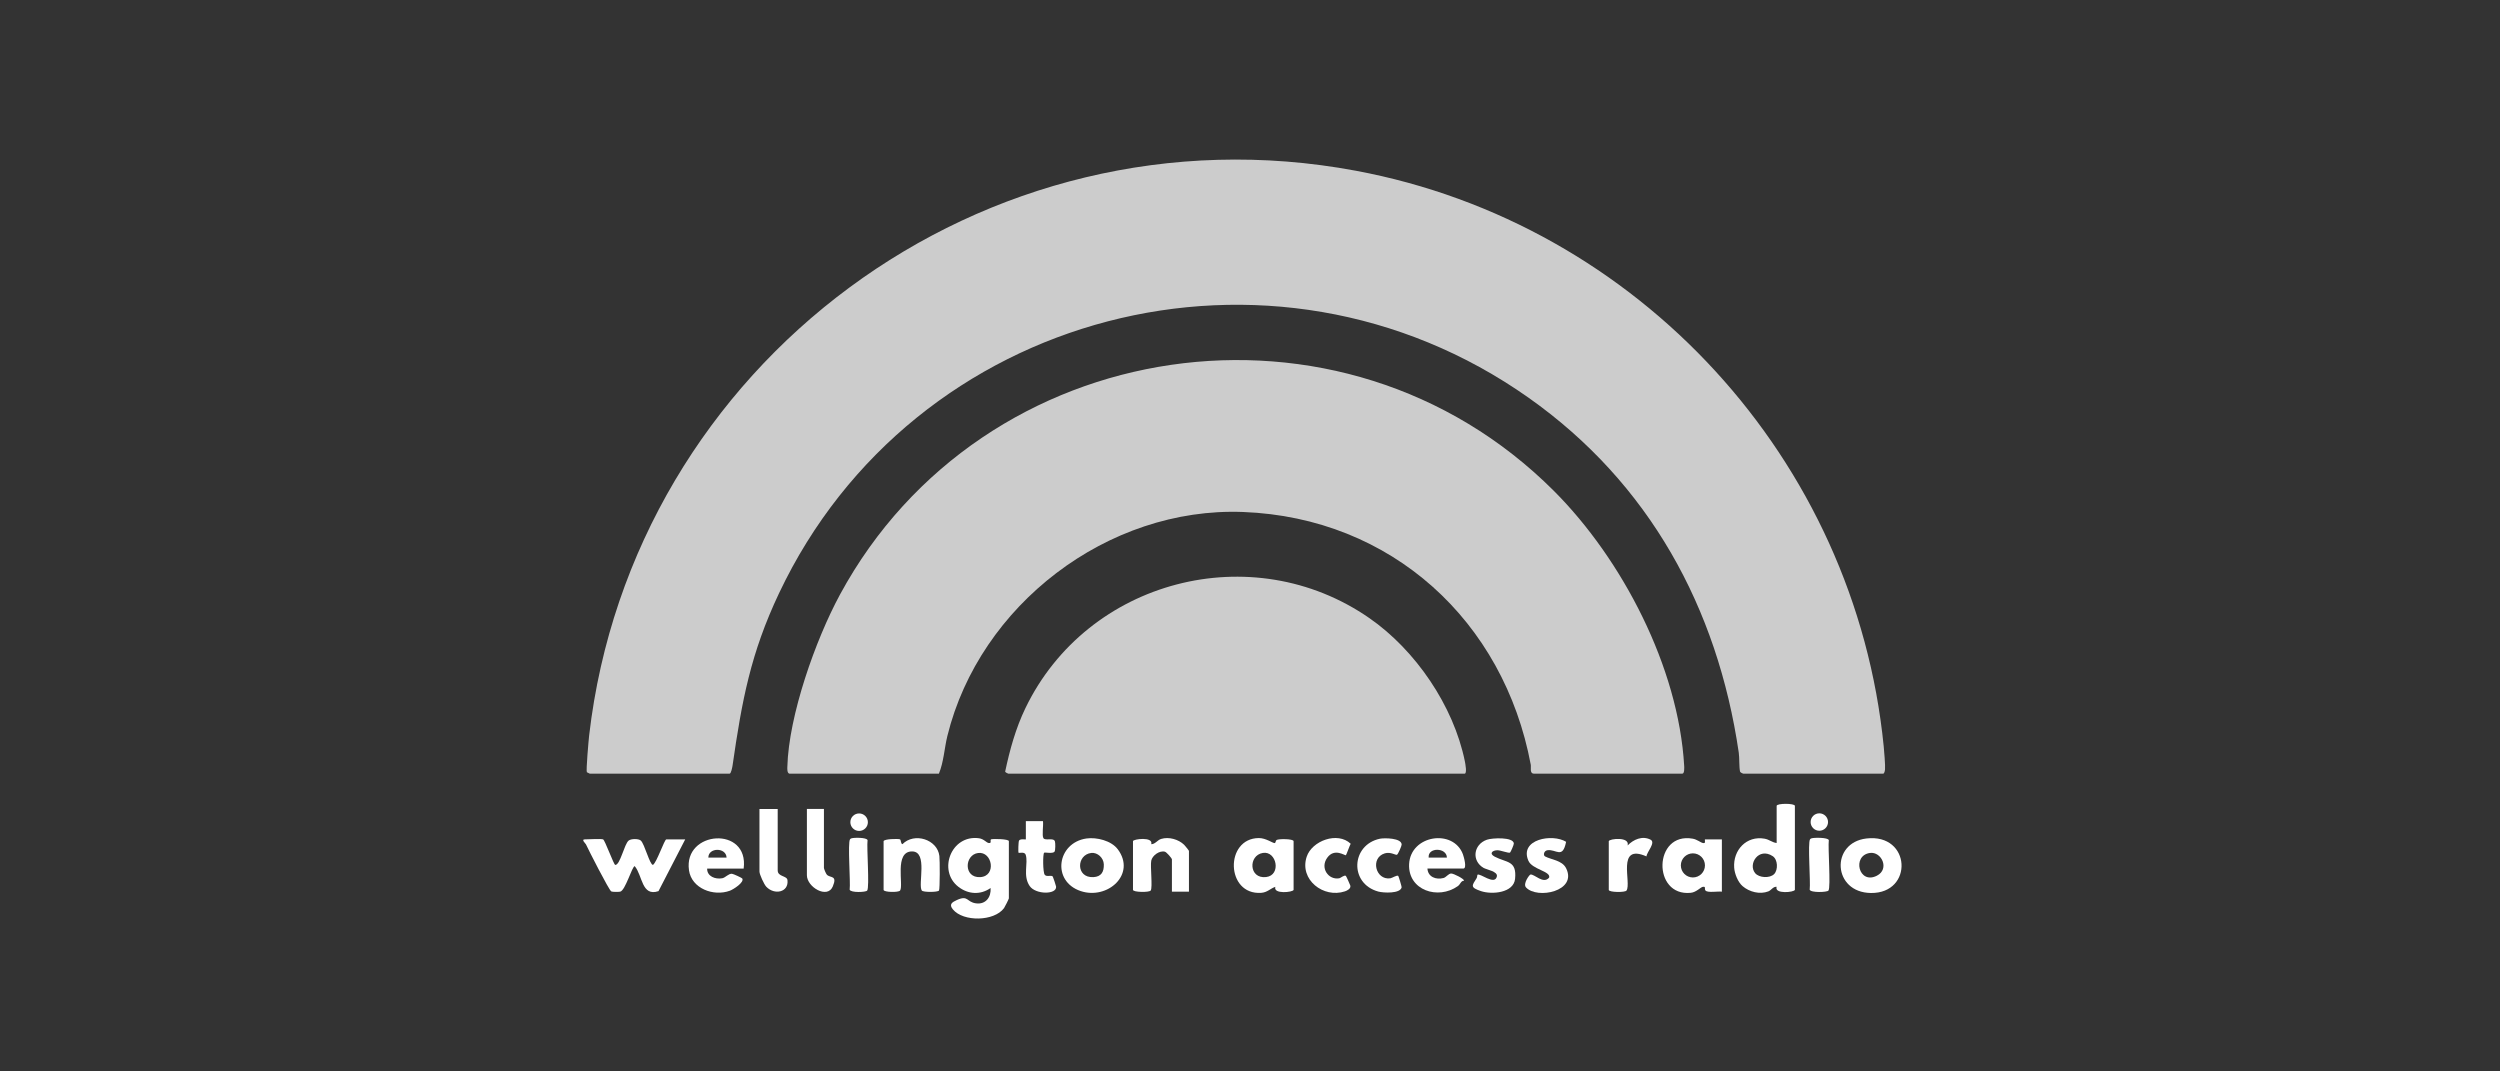
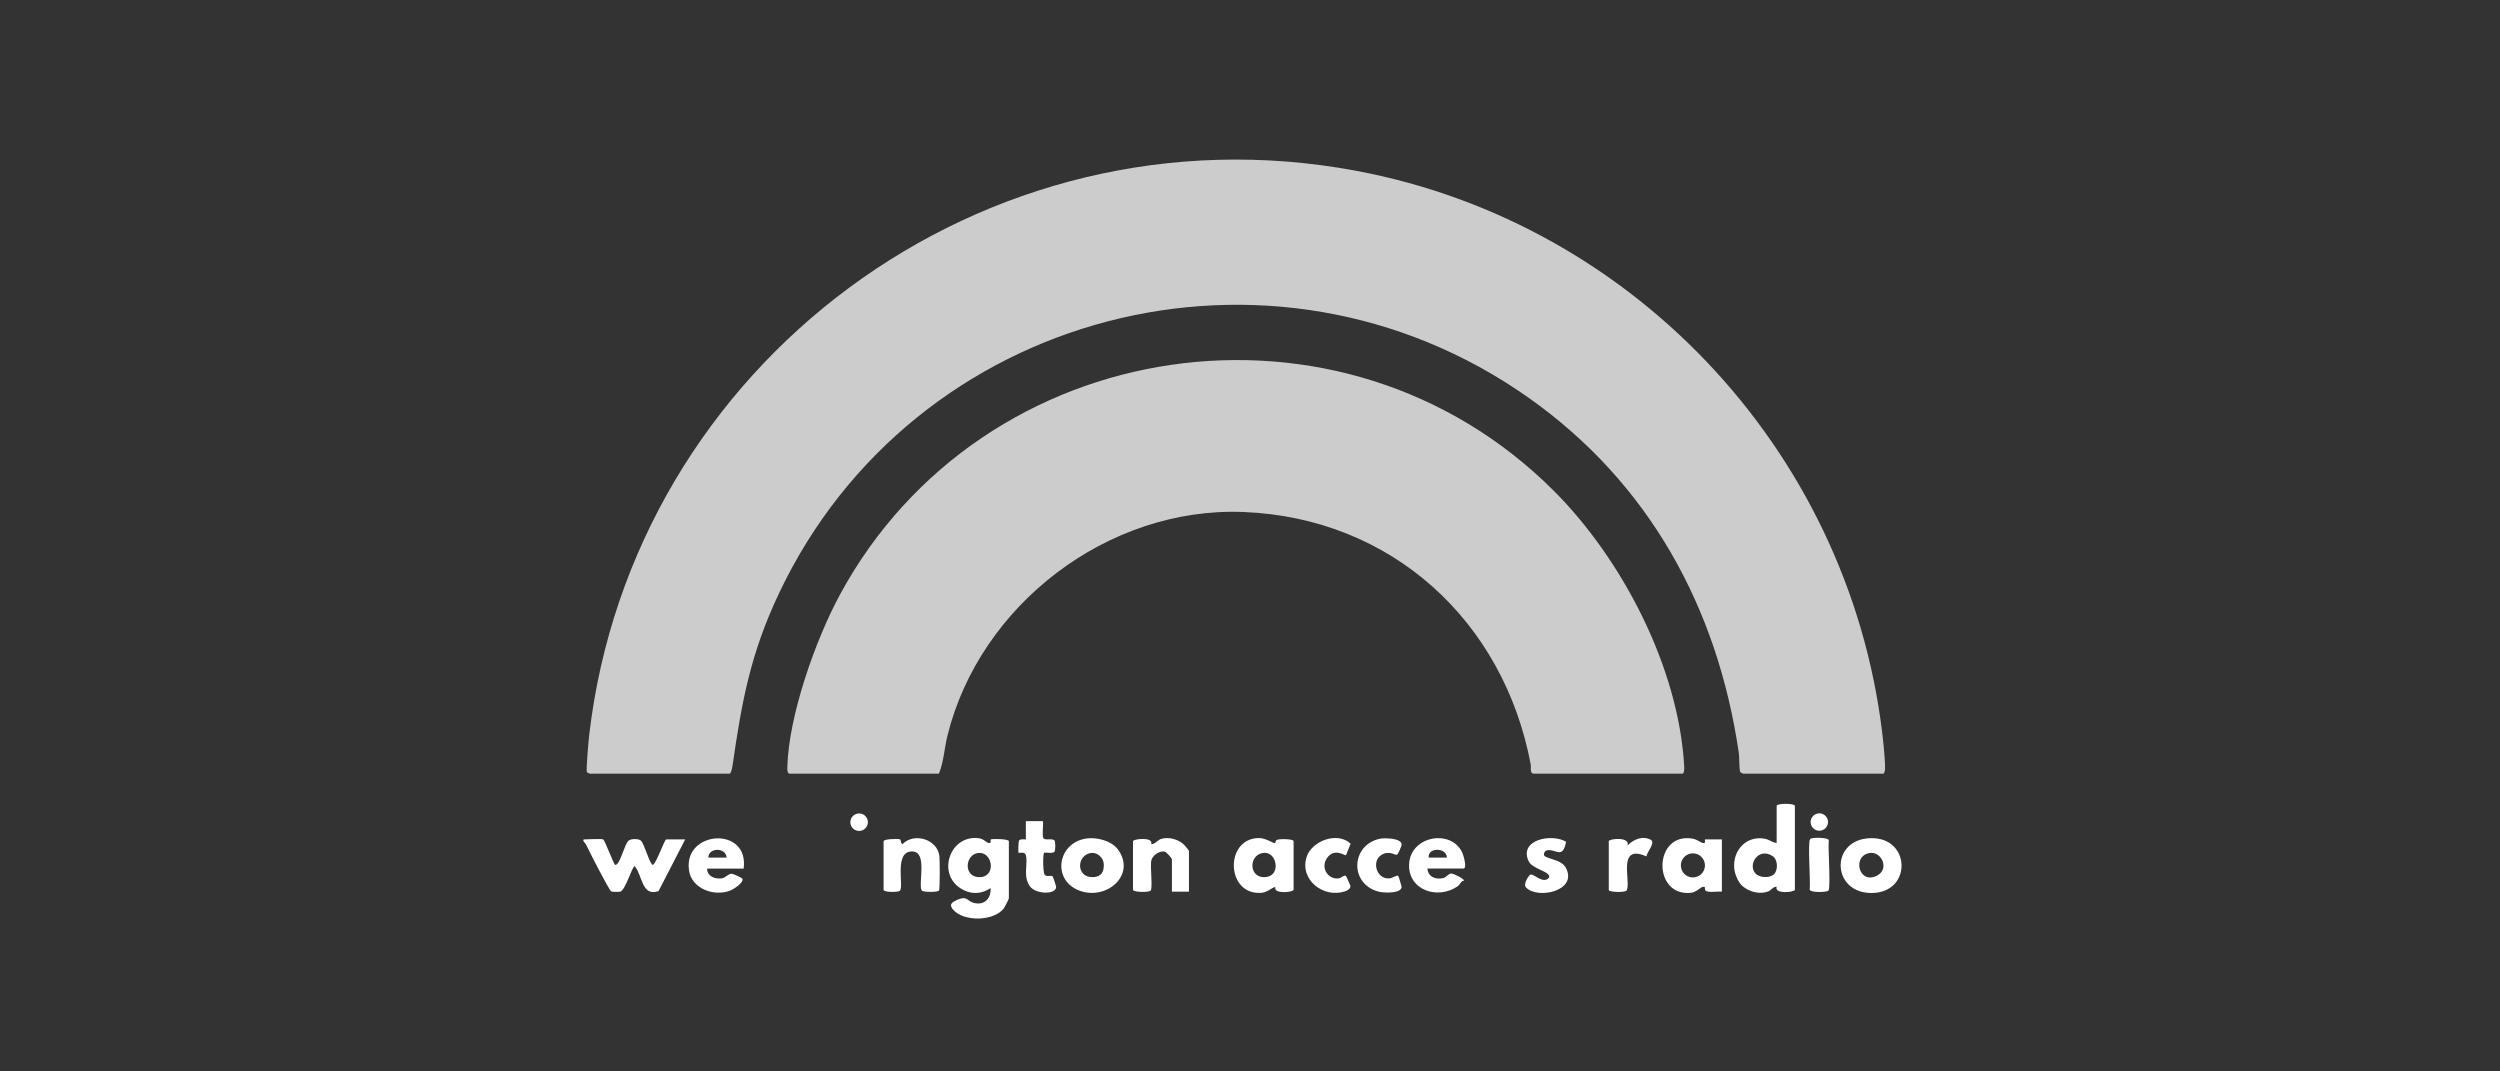
<svg xmlns="http://www.w3.org/2000/svg" width="112" height="48" viewBox="0 0 112 48" fill="none">
  <rect x="0" y="0" width="112" height="48" fill="#333333" stroke="none" />
  <g clip-path="url(#clip0_10242_179)">
    <path d="M26.418 34.659C26.406 34.657 26.295 34.602 26.291 34.595C26.249 34.524 26.37 33.154 26.394 32.944C28.33 16.286 44.093 4.542 60.735 7.648C73.407 10.012 83.114 20.593 84.39 33.435C84.409 33.633 84.467 34.311 84.449 34.471C84.443 34.527 84.421 34.66 84.363 34.66H78.094C78.076 34.66 77.962 34.601 77.955 34.569C77.906 34.345 77.932 33.956 77.896 33.713C76.945 27.227 73.884 21.637 68.49 17.825C56.977 9.689 40.899 13.903 34.903 26.573C33.626 29.273 33.239 31.38 32.818 34.3C32.807 34.368 32.754 34.66 32.687 34.66H26.418V34.659Z" fill="#CCCCCC" />
    <path d="M35.358 34.659C35.262 34.629 35.27 34.445 35.273 34.359C35.333 32.057 36.535 28.66 37.634 26.632C44.01 14.876 60.129 12.506 69.613 21.991C72.679 25.057 75.197 29.897 75.451 34.307C75.456 34.38 75.469 34.659 75.37 34.659H68.72C68.517 34.659 68.601 34.38 68.578 34.257C67.374 27.831 62.348 23.193 55.694 22.937C49.619 22.704 43.885 27.112 42.443 32.968C42.307 33.522 42.279 34.141 42.063 34.659H35.359H35.358Z" fill="#CCCCCC" />
-     <path d="M45.171 34.66C45.15 34.656 45.036 34.6 45.031 34.57C45.238 33.591 45.504 32.626 45.94 31.722C48.712 25.976 56.091 24.043 61.35 27.693C63.415 29.125 65.119 31.621 65.625 34.103C65.645 34.202 65.734 34.661 65.613 34.661H45.171V34.66Z" fill="#CCCCCC" />
    <path d="M27.018 37.604C27.099 37.63 27.498 38.748 27.564 38.749C27.785 38.753 27.964 37.824 28.163 37.658C28.268 37.571 28.605 37.565 28.708 37.657C28.878 37.809 29.11 38.752 29.253 38.747C29.422 38.64 29.767 37.604 29.852 37.604H30.698L29.501 39.923C28.742 40.18 28.79 39.225 28.436 38.804C28.319 38.804 28.014 39.904 27.782 39.947C27.71 39.961 27.434 39.963 27.384 39.935C27.281 39.876 26.368 38.083 26.25 37.826C26.235 37.792 26.022 37.604 26.2 37.604C26.378 37.604 26.907 37.568 27.018 37.604Z" fill="white" />
    <path d="M53.265 39.947H52.502V38.502C52.502 38.449 52.262 38.178 52.19 38.157C51.944 38.088 51.62 38.331 51.576 38.557C51.526 38.814 51.644 39.762 51.552 39.895C51.488 39.987 50.758 39.977 50.758 39.864V37.684C50.758 37.589 51.68 37.469 51.576 37.82C51.755 37.821 51.847 37.637 52.02 37.584C52.362 37.478 52.795 37.601 53.049 37.846C53.084 37.88 53.265 38.103 53.265 38.12V39.947Z" fill="white" />
    <path d="M39.583 37.685C39.615 37.581 40.215 37.572 40.313 37.6C40.373 37.617 40.344 37.792 40.428 37.82C40.962 37.276 41.994 37.607 42.084 38.345C42.107 38.523 42.111 39.832 42.067 39.896C42.01 39.977 41.355 39.978 41.297 39.896C41.115 39.634 41.58 38.152 40.867 38.144C40.047 38.134 40.492 39.654 40.324 39.896C40.259 39.989 39.585 39.976 39.585 39.866V37.685H39.583Z" fill="white" />
    <path d="M46.724 36.786C46.755 36.954 46.669 37.441 46.747 37.552C46.834 37.678 47.201 37.513 47.26 37.693C47.285 37.769 47.285 38.094 47.244 38.152C47.168 38.261 46.807 38.172 46.777 38.203C46.714 38.27 46.72 39.072 46.802 39.187C46.883 39.302 47.103 39.187 47.165 39.271C47.179 39.289 47.309 39.679 47.313 39.717C47.354 40.083 46.399 40.086 46.13 39.694C45.812 39.231 46.075 38.666 45.951 38.293C45.901 38.142 45.658 38.229 45.631 38.203C45.611 38.185 45.622 37.7 45.654 37.655C45.72 37.563 45.958 37.619 45.958 37.604V36.786H46.721H46.724Z" fill="white" />
    <path d="M70.161 37.715C70.003 38.507 69.713 38.027 69.32 38.091C69.165 38.117 69.126 38.317 69.218 38.367C69.482 38.513 69.978 38.538 70.158 38.89C70.687 39.928 68.864 40.301 68.365 39.756C68.217 39.594 68.517 39.187 68.564 39.179C68.744 39.15 69.141 39.628 69.401 39.317C69.487 39.031 68.641 38.956 68.471 38.559C68.057 37.598 69.548 37.333 70.162 37.713L70.161 37.715Z" fill="white" />
-     <path d="M67.648 38.196C67.585 38.233 67.232 38.091 67.085 38.091C66.847 38.093 66.705 38.244 66.963 38.379C67.497 38.658 67.961 38.541 67.875 39.376C67.809 40.004 66.84 40.087 66.348 39.922C65.857 39.756 65.936 39.682 66.153 39.341C66.182 39.295 66.178 39.2 66.19 39.19C66.301 39.095 66.965 39.686 67.06 39.265C67.11 39.039 66.601 38.962 66.463 38.881C65.919 38.563 66.007 37.834 66.612 37.62C66.85 37.535 67.809 37.491 67.82 37.791C67.822 37.848 67.675 38.181 67.649 38.196H67.648Z" fill="white" />
-     <path d="M34.841 36.24V38.994C34.841 39.285 35.255 39.224 35.279 39.43C35.342 39.979 34.693 40.11 34.329 39.725C34.23 39.621 34.024 39.173 34.024 39.048V36.242H34.841V36.24Z" fill="white" />
-     <path d="M36.912 36.24V38.884C36.912 38.925 37.004 39.147 37.045 39.188C37.2 39.345 37.526 39.199 37.308 39.715C37.067 40.285 36.149 39.742 36.149 39.211V36.24H36.913H36.912Z" fill="white" />
    <path d="M60.297 38.313C60.253 38.345 59.787 37.971 59.459 38.428C59.13 38.884 59.511 39.43 59.993 39.348C60.072 39.334 60.221 39.188 60.295 39.24C60.314 39.254 60.487 39.649 60.494 39.673C60.528 39.809 60.362 39.896 60.255 39.932C59.292 40.255 58.201 39.408 58.54 38.381C58.775 37.669 59.922 37.24 60.511 37.8C60.465 37.876 60.319 38.296 60.297 38.313Z" fill="white" />
    <path d="M62.641 39.239C62.66 39.257 62.799 39.724 62.794 39.75C62.737 40.045 61.97 40.003 61.748 39.942C60.438 39.584 60.528 37.847 61.82 37.575C62.011 37.535 62.798 37.537 62.794 37.84C62.794 37.902 62.636 38.26 62.588 38.29C62.531 38.327 62.304 38.15 62.039 38.23C61.376 38.432 61.623 39.438 62.282 39.349C62.368 39.337 62.586 39.191 62.641 39.24V39.239Z" fill="white" />
    <path d="M72.072 37.685C72.109 37.566 73.027 37.476 72.917 37.876C73.179 37.608 73.577 37.431 73.941 37.615C74.195 37.743 73.777 38.166 73.762 38.367C72.395 37.765 73.105 39.555 72.867 39.897C72.803 39.989 72.073 39.98 72.073 39.867V37.686L72.072 37.685Z" fill="white" />
    <path d="M81.156 37.557C81.27 37.52 81.89 37.513 81.931 37.638C81.886 37.975 82.026 39.737 81.915 39.897C81.86 39.975 81.121 40.003 81.074 39.858C81.12 39.522 80.979 37.76 81.09 37.6C81.108 37.576 81.129 37.566 81.156 37.557Z" fill="white" />
-     <path d="M38.146 37.557C38.258 37.52 38.826 37.513 38.867 37.638C38.821 37.975 38.962 39.737 38.85 39.897C38.796 39.975 38.111 40.002 38.065 39.858C38.11 39.522 37.969 37.76 38.081 37.6C38.098 37.576 38.119 37.565 38.146 37.557Z" fill="white" />
    <path d="M38.488 37.226C38.705 37.226 38.881 37.051 38.881 36.834C38.881 36.617 38.705 36.442 38.488 36.442C38.272 36.442 38.096 36.617 38.096 36.834C38.096 37.051 38.272 37.226 38.488 37.226Z" fill="white" />
    <path d="M81.506 37.217C81.721 37.217 81.896 37.042 81.896 36.827C81.896 36.612 81.721 36.437 81.506 36.437C81.291 36.437 81.116 36.612 81.116 36.827C81.116 37.042 81.291 37.217 81.506 37.217Z" fill="white" />
    <path d="M76.378 37.604C76.371 37.689 76.426 37.789 76.295 37.768C76.189 37.75 76.033 37.608 75.835 37.573C74.072 37.259 74.013 40.174 75.745 39.998C76.001 39.973 76.189 39.739 76.295 39.728C76.439 39.713 76.345 39.813 76.403 39.892C76.492 40.012 76.973 39.919 77.14 39.947V37.604H76.377H76.378ZM75.842 39.31C75.544 39.31 75.302 39.068 75.302 38.77C75.302 38.472 75.544 38.23 75.842 38.23C76.14 38.23 76.382 38.472 76.382 38.77C76.382 39.068 76.14 39.31 75.842 39.31Z" fill="white" />
    <path d="M50.073 38.044C49.787 37.662 49.13 37.499 48.674 37.564C47.355 37.754 47.101 39.479 48.415 39.92C49.618 40.323 50.916 39.166 50.074 38.044H50.073ZM48.983 39.295C48.191 39.338 48.218 38.291 48.89 38.212C49.171 38.18 49.442 38.434 49.451 38.722C49.462 39.06 49.337 39.277 48.983 39.295Z" fill="white" />
    <path d="M83.616 37.564C81.995 37.755 82.099 39.986 83.818 40.006C85.734 40.029 85.621 37.328 83.616 37.564ZM84.085 39.231C83.27 39.649 82.954 38.325 83.777 38.212C84.292 38.143 84.668 38.932 84.085 39.231Z" fill="white" />
    <path d="M65.54 38.275C65.109 37.114 63.184 37.408 63.128 38.72C63.078 39.882 64.422 40.327 65.31 39.699C65.429 39.615 65.447 39.459 65.585 39.456C65.625 39.388 65.121 39.129 65.011 39.133C64.888 39.139 64.788 39.302 64.672 39.334C64.333 39.424 63.971 39.289 63.949 38.911H65.557C65.734 38.911 65.576 38.375 65.539 38.274L65.54 38.275ZM64.004 38.421C63.954 37.946 64.815 37.962 64.821 38.421H64.004Z" fill="white" />
    <path d="M44.409 37.6C44.328 37.621 44.454 37.789 44.298 37.768C44.187 37.753 44.081 37.585 43.858 37.554C42.612 37.384 42.001 39.003 42.935 39.728C43.373 40.068 43.923 40.103 44.379 39.783C44.41 40.194 44.159 40.528 43.725 40.47C43.295 40.412 43.384 40.088 42.871 40.32C42.653 40.419 42.502 40.513 42.689 40.74C43.152 41.306 44.537 41.284 44.98 40.684C45.018 40.632 45.189 40.288 45.197 40.248V37.685C45.197 37.583 44.507 37.575 44.409 37.6ZM43.914 39.295C43.16 39.337 43.204 38.294 43.82 38.214C44.457 38.13 44.657 39.253 43.914 39.295Z" fill="white" />
    <path d="M79.594 36.104V37.767C79.387 37.742 79.273 37.613 79.052 37.573C78.242 37.429 77.633 38.086 77.692 38.877C77.712 39.148 77.858 39.519 78.069 39.7C78.371 39.959 78.841 40.083 79.224 39.933C79.352 39.883 79.437 39.712 79.592 39.729C79.486 40.068 80.377 39.976 80.411 39.866V36.104C80.411 35.981 79.593 35.981 79.593 36.104H79.594ZM79.484 39.156C79.291 39.357 78.804 39.33 78.629 39.115C78.298 38.707 78.79 37.944 79.416 38.355C79.651 38.508 79.662 38.97 79.484 39.156Z" fill="white" />
    <path d="M30.866 38.989C30.985 39.809 31.969 40.173 32.699 39.904C32.846 39.85 33.357 39.532 33.253 39.355C33.239 39.33 32.849 39.146 32.787 39.144C32.629 39.139 32.504 39.316 32.359 39.345C32.049 39.405 31.671 39.263 31.68 38.912H33.316C33.567 36.991 30.608 37.202 30.867 38.989H30.866ZM31.734 38.421C31.731 37.96 32.532 37.954 32.551 38.421H31.734Z" fill="white" />
    <path d="M57.189 37.632C57.147 37.66 57.149 37.77 57.106 37.771C57.017 37.774 56.71 37.544 56.399 37.545C54.859 37.551 54.911 40.109 56.501 39.999C56.776 39.981 56.913 39.803 57.135 39.731C57.029 40.069 57.92 39.977 57.953 39.867V37.686C57.953 37.576 57.279 37.572 57.189 37.633V37.632ZM56.722 39.292C55.946 39.383 55.914 38.32 56.577 38.211C57.197 38.11 57.414 39.21 56.722 39.292Z" fill="white" />
  </g>
  <defs>
    <clipPath id="clip0_10242_179">
      <rect width="59.061" height="34" fill="white" transform="translate(26.129 7.149)" />
    </clipPath>
  </defs>
</svg>